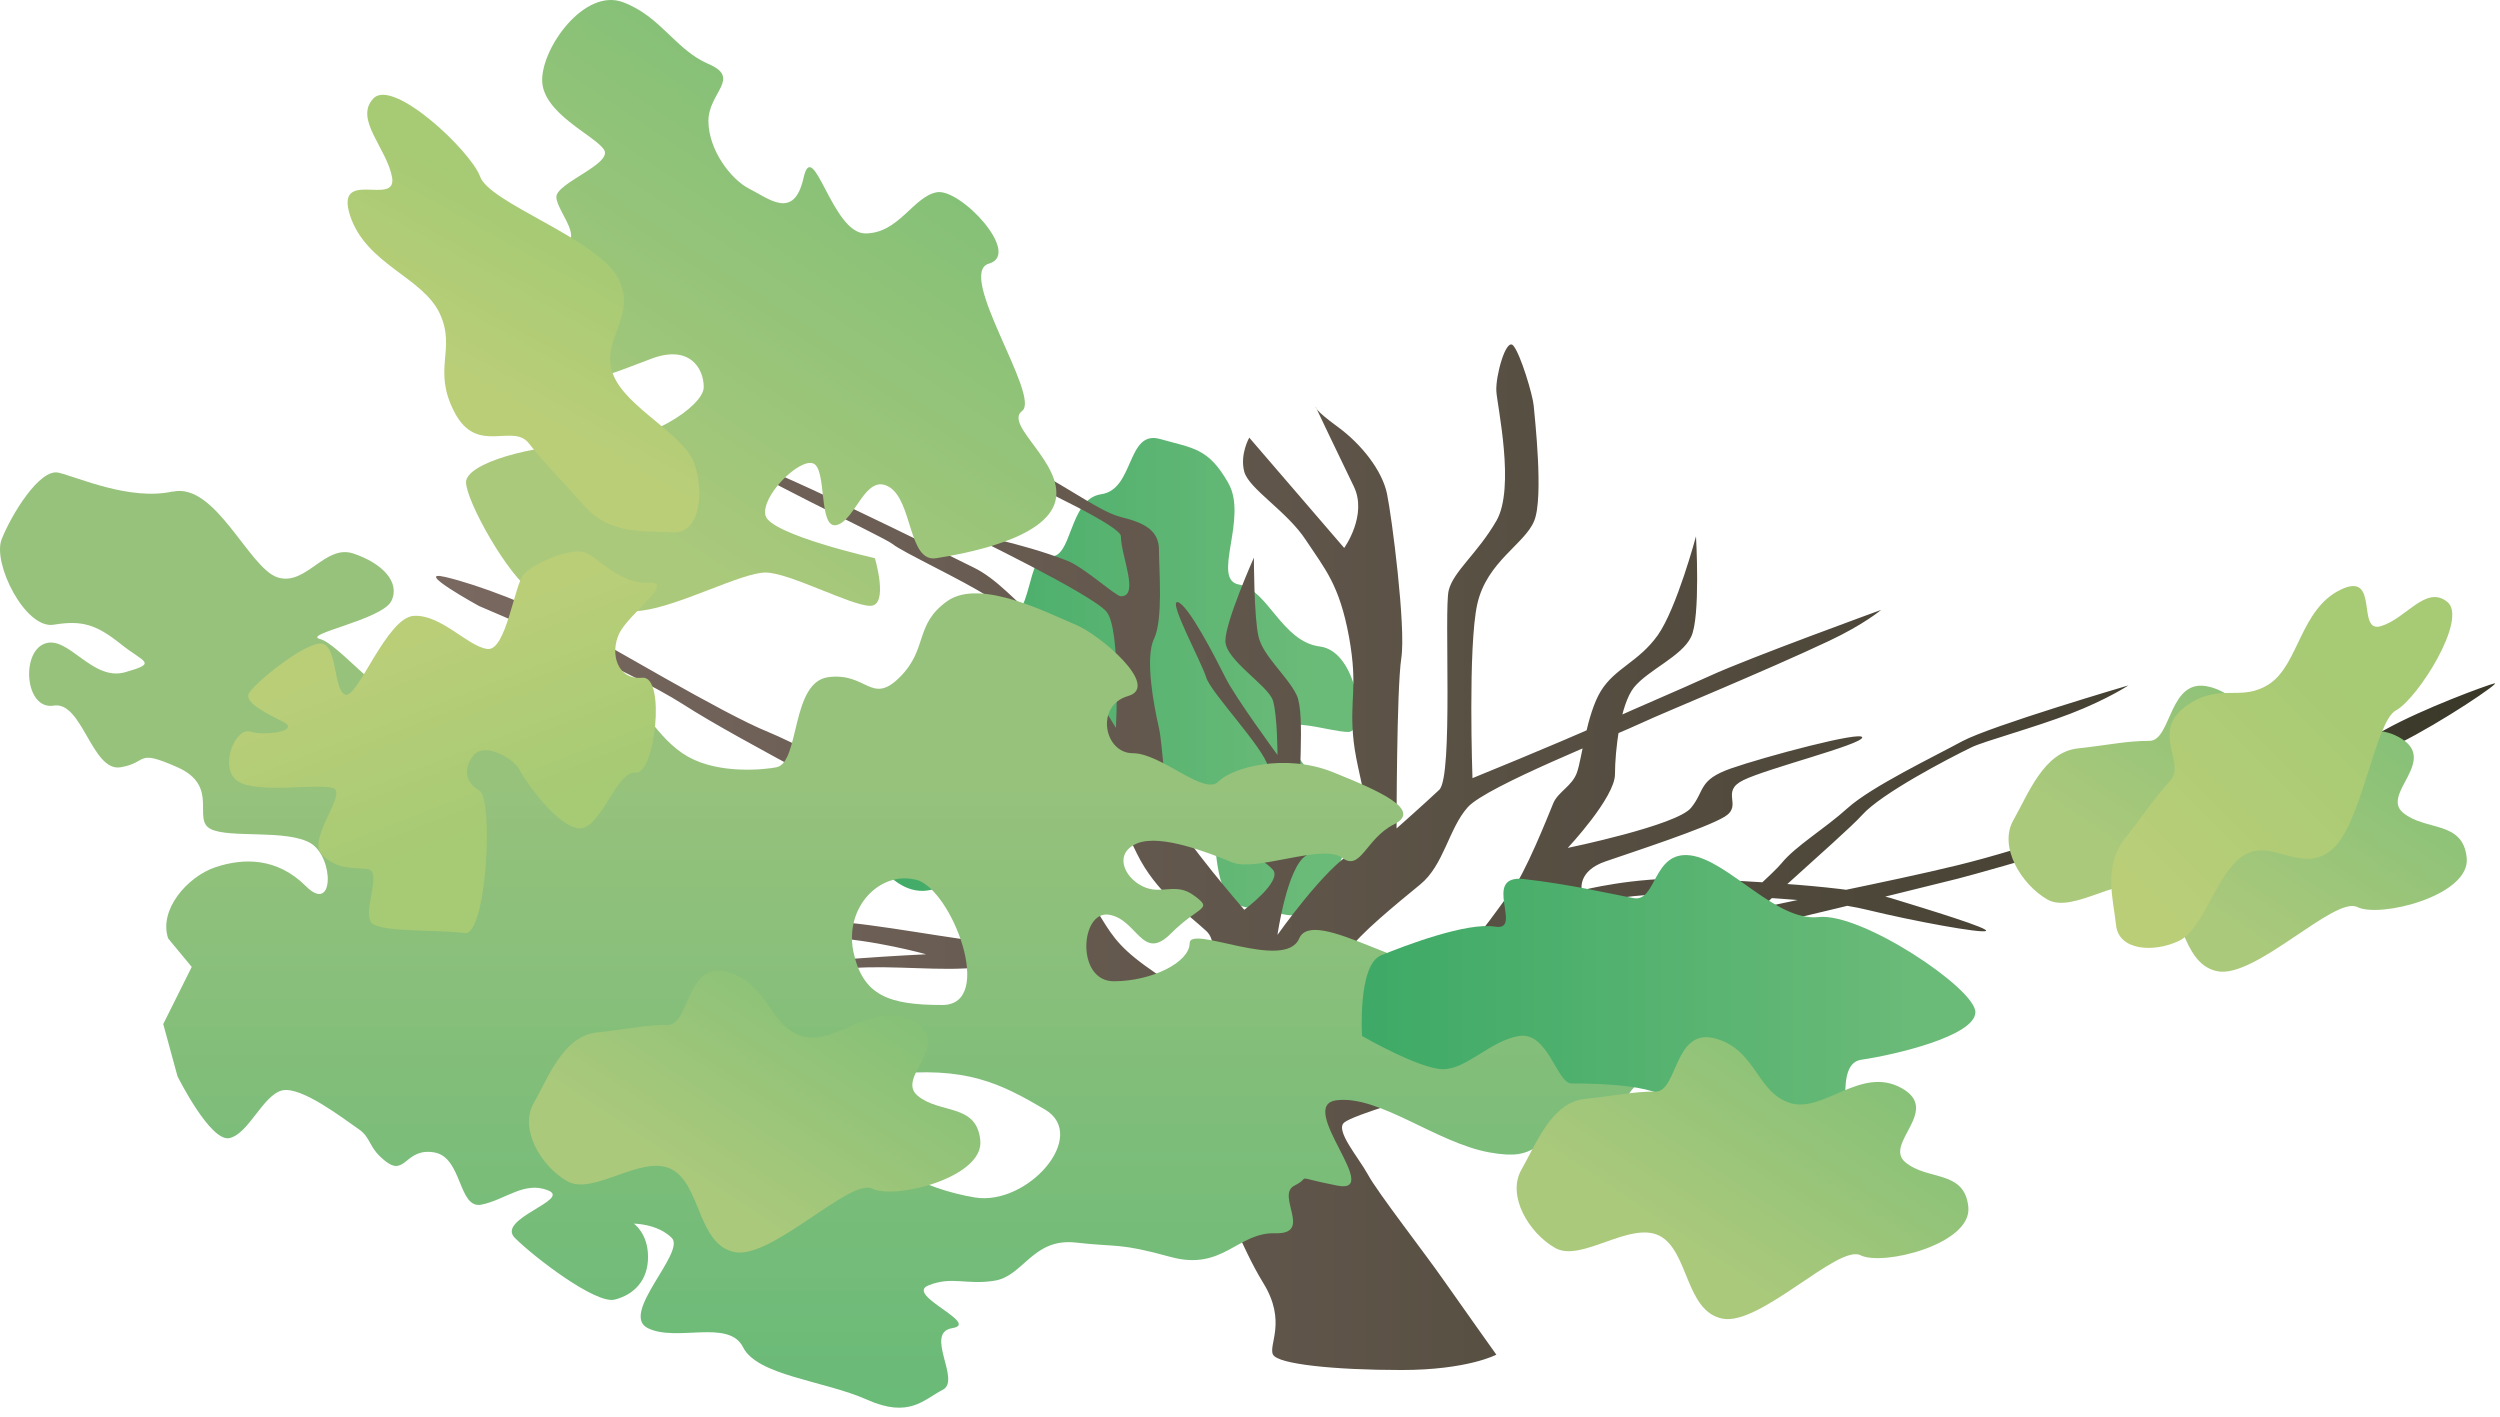
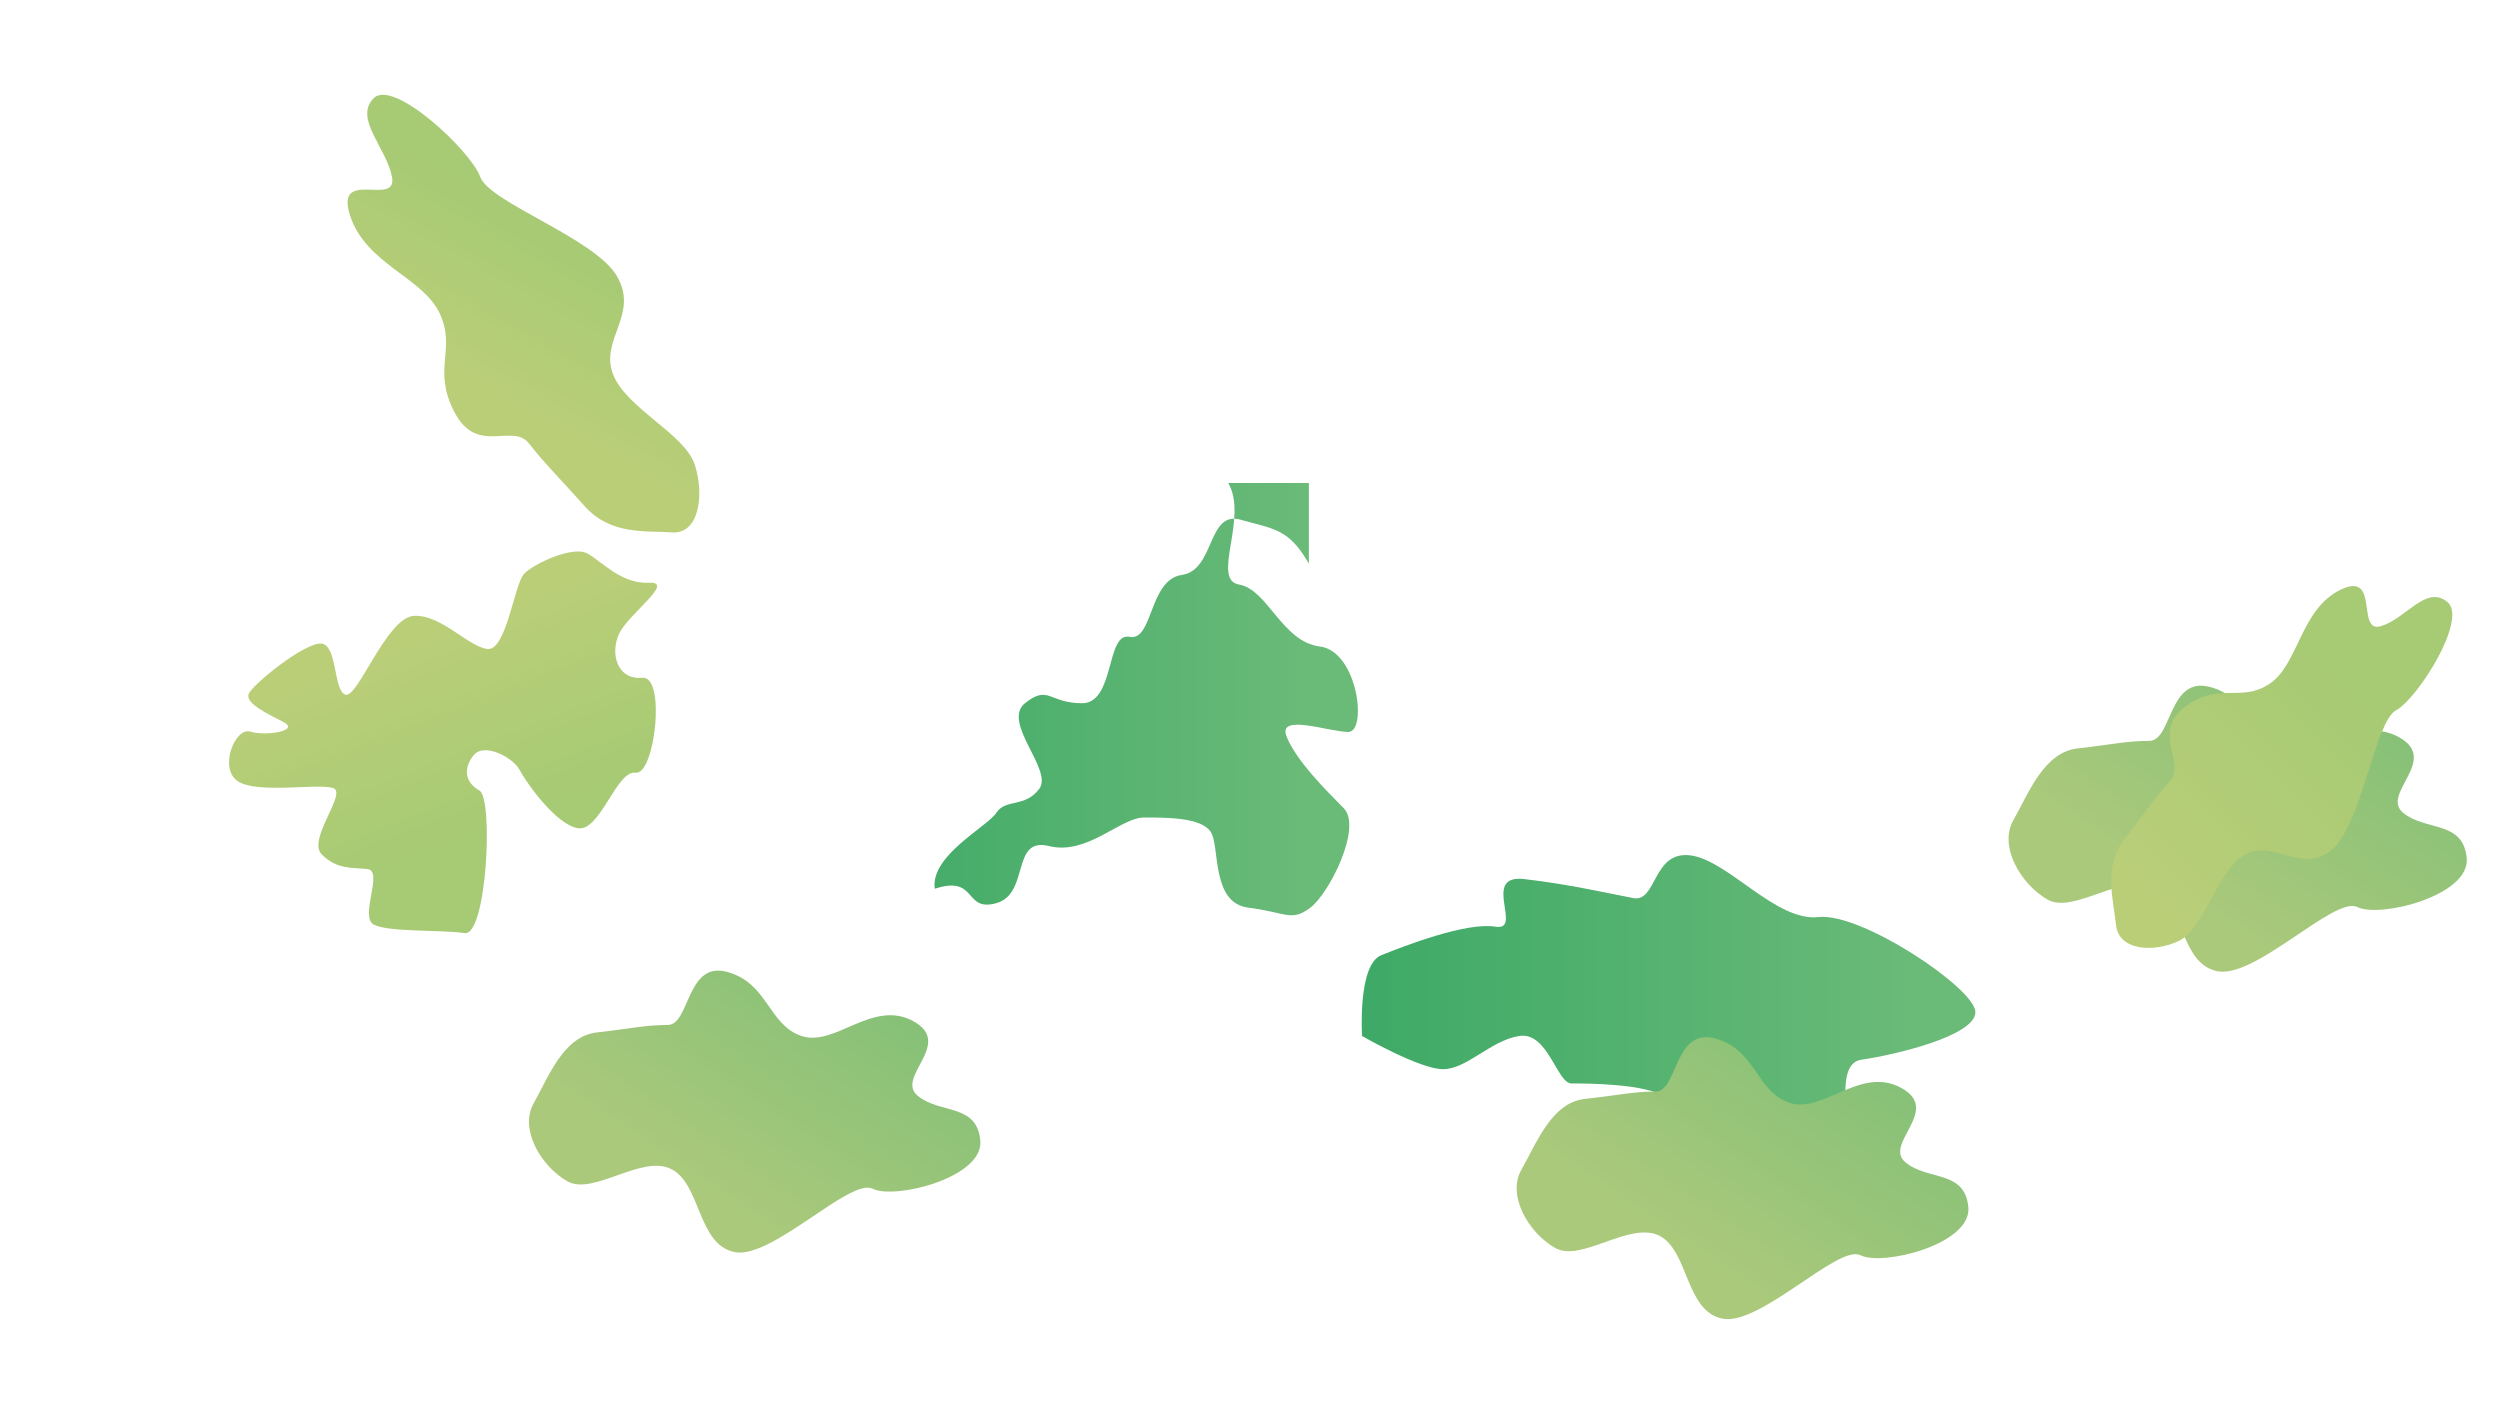
<svg xmlns="http://www.w3.org/2000/svg" xmlns:ns1="https://ian.umces.edu/media-library/" x="0px" y="0px" width="501" height="284" viewBox="0 0 501 284" xml:space="preserve">
  <title>Deer overbrowse: shrub</title>
  <desc>
    <ns1:title>Deer overbrowse: shrub</ns1:title>
    <ns1:descr>Illustration of a shrub that has been overbrowsed by deer.</ns1:descr>
    <ns1:scene>
      <ns1:contains>trees, shrubs, vines, tree, environmental degradation, deer, overbrowse, over-browse, overpopulation</ns1:contains>
      <ns1:when>2012-02-27</ns1:when>
    </ns1:scene>
  </desc>
  <defs>
</defs>
  <linearGradient id="ian_symbols_1c7c20059a6338c4ed88d20199b7fa7b" gradientUnits="userSpaceOnUse" x1="10317.139" y1="-12261.631" x2="7773.143" y2="-12261.631" gradientTransform="matrix(0.04 0 0 0.04 -137.468 622.386)">
    <stop offset="0.14" style="stop-color:#6ABA78" />
    <stop offset="0.994" style="stop-color:#3FAA67" />
  </linearGradient>
-   <path fill="url(#ian_symbols_1c7c20059a6338c4ed88d20199b7fa7b)" d="M246.144,96.789c4.063,7.022-3.526,19.429,2.191,20.361c5.718,0.986,8.569,11.451,16.151,12.406  c7.636,0.933,9.555,17.129,5.717,17.129c-3.798,0-14.278-3.814-12.367,0.924c1.926,4.801,7.645,10.503,11.419,14.325  c3.822,3.76-2.851,17.122-6.666,19.965c-3.813,2.874-4.754,0.979-12.382,0c-7.59-0.917-5.679-12.352-7.59-15.211  c-1.934-2.858-8.6-2.858-13.354-2.858c-4.731,0-11.389,7.644-19.064,5.718c-7.605-1.896-3.814,9.508-10.495,11.435  c-6.658,1.896-3.745-5.702-12.376-2.875c-8.521,2.875-15.218-9.524-16.149-16.174c-0.925-6.681,10.494-12.375,12.352-15.25  c1.926-2.851,5.717-0.948,8.584-4.77c2.851-3.791-7.59-13.315-2.867-17.161c4.777-3.783,4.777,0,11.435,0  c6.635,0,4.762-14.263,9.509-13.308c4.778,0.971,3.838-11.435,10.496-12.406c6.665-0.932,5.08-12.973,11.792-11.062  c6.665,1.896,9.641,1.756,13.665,8.802V96.789L246.144,96.789z" />
+   <path fill="url(#ian_symbols_1c7c20059a6338c4ed88d20199b7fa7b)" d="M246.144,96.789c4.063,7.022-3.526,19.429,2.191,20.361c5.718,0.986,8.569,11.451,16.151,12.406  c7.636,0.933,9.555,17.129,5.717,17.129c-3.798,0-14.278-3.814-12.367,0.924c1.926,4.801,7.645,10.503,11.419,14.325  c3.822,3.76-2.851,17.122-6.666,19.965c-3.813,2.874-4.754,0.979-12.382,0c-7.59-0.917-5.679-12.352-7.59-15.211  c-1.934-2.858-8.6-2.858-13.354-2.858c-4.731,0-11.389,7.644-19.064,5.718c-7.605-1.896-3.814,9.508-10.495,11.435  c-6.658,1.896-3.745-5.702-12.376-2.875c-0.925-6.681,10.494-12.375,12.352-15.25  c1.926-2.851,5.717-0.948,8.584-4.77c2.851-3.791-7.59-13.315-2.867-17.161c4.777-3.783,4.777,0,11.435,0  c6.635,0,4.762-14.263,9.509-13.308c4.778,0.971,3.838-11.435,10.496-12.406c6.665-0.932,5.08-12.973,11.792-11.062  c6.665,1.896,9.641,1.756,13.665,8.802V96.789L246.144,96.789z" />
  <linearGradient id="ian_symbols_5bd66e7d7d9a44c4c1c94105cd5a8d56" gradientUnits="userSpaceOnUse" x1="5425.752" y1="-11350.107" x2="16057.135" y2="-11350.107" gradientTransform="matrix(0.04 0 0 0.04 -137.468 622.386)">
    <stop offset="0.006" style="stop-color:#7A6961" />
    <stop offset="1" style="stop-color:#393828" />
  </linearGradient>
-   <path fill="url(#ian_symbols_5bd66e7d7d9a44c4c1c94105cd5a8d56)" d="M255.109,271.47c-0.979-1.958,2.828-6.618-1.95-14.355c-4.747-7.768-7.241-16.438-12.033-22.653  c-4.724-6.152-1.282-14.558-1.282-18.427c0-3.899-12.382-12.398-15.218-14.372c-2.867-1.926-9.579-5.236-15.234-6.417  c-5.718-1.166-8.631-1.585-16.205-1.166c-7.589,0.389-18.146-0.917-24.773,0.249c-6.658,1.149-31.4,5.407-37.125,6.572  c-5.756,1.181-33.35,5.034-33.35,5.034l-20.003,1.958c0,0,31.438-5.468,37.141-6.587c5.717-1.166,23.825-4.273,34.305-6.618  c10.44-2.285,36.217-3.45,36.217-3.45s-10.557-2.967-20.042-3.371c-9.517-0.42-19.981-0.917-27.648-0.513  c-7.551,0.388-20.004,5.438-27.594,6.976c-7.606,1.57-22.885,3.464-22.885,3.464s19.079-5.811,26.707-6.976  c7.598-1.165,10.464-4.273,18.093-5.018c7.605-0.793,25.721-1.554,34.305-1.15c8.507,0.357,25.722,3.853,32.355,4.226  c6.658,0.404,14.303,2.361,14.303,2.361s-2.867-4.692-6.65-9.337c-3.861-4.63-14.286-8.903-21.923-13.952  c-7.644-5.05-36.232-19.382-47.605-26.731c-11.481-7.364-41.017-19.771-41.017-19.771s-13.431-7.379-6.766-5.818  c6.696,1.554,17.494,5.818,25.131,9.687c7.605,3.884,30.142,17.549,39.658,21.41c9.524,3.908,37.257,19.686,44.87,22.792  c7.652,3.092,17.153,7.365,20.02,11.622c2.851,4.288,3.792,6.991,8.554,10.845c4.792,3.884,12.382,8.157,12.382,8.157  s5.718-10.083,1.88-13.58c-3.753-3.48-10.083-7.752-13.891-15.505c-3.845-7.737-5.134-11.233-6.075-17.829  c-0.994-6.595-9.563-16.671-9.563-16.671s-9.509-13.952-14.286-17.059c-4.724-3.107-17.153-8.902-19.009-10.456  c-1.927-1.562-32.63-15.842-30.515-16.664c2.115-0.822,41.95,18.986,46.672,21.325c4.779,2.307,8.554,6.968,13.347,10.868  c4.786,3.853,15.227,21.309,15.227,21.309s0.995-19.771-1.873-23.274c-2.851-3.48-28.572-15.902-28.572-15.902  s11.237,1.99,20.667,5.656c3.411,1.326,9.746,7.139,10.772,7.139c3.783,0,0-8.134,0-12.018c0-3.869-57.19-27.342-58.093-30.616  s3.784-2.323,3.784-2.323s25.737,15.521,33.357,18.202c7.591,2.727,16.159,9.703,20.953,10.868c4.777,1.165,7.628,2.719,7.628,6.595  c0,3.869,0.878,13.952-0.995,17.813c-1.864,3.9,0,13.571,0.995,17.867c0.878,4.242,0.878,12.88,2.866,17.541  c1.857,4.661,14.232,18.893,14.232,18.893s7.629-5.687,5.757-8.001c-1.95-2.346-12.771-8.297-13.703-10.239  c-0.979-1.896-3.435-6.557-3.435-6.557s13.308,11.606,17.138,11.218c3.783-0.373,0-11.218-0.979-15.102  c-0.97-3.893-11.435-14.768-12.405-17.868c-0.941-3.092-7.774-15.616-5.688-15.102c2.087,0.514,7.599,11.249,9.525,15.102  c1.911,3.899,10.441,15.521,10.441,15.521s0-7.753-0.894-10.86c-0.94-3.077-9.547-8.134-9.547-12.002  c0-3.861,5.717-16.687,5.717-16.687s0,12.025,0.939,15.894c0.941,3.885,5.718,7.769,7.614,11.629c1.887,3.876,0,19.002,0.956,22.109  c0.932,3.107,4.762,7.752,0.932,10.099c-3.783,2.315-5.717,15.879-5.717,15.879s9.547-13.564,15.265-16.702  c5.724-3.092,0.955-13.548,0-22.078c-0.925-8.521,0.955-10.456-0.925-20.92c-1.927-10.472-4.793-13.58-8.623-19.383  c-3.783-5.818-11.373-10.238-12.367-13.711c-0.939-3.488,0.995-6.86,0.995-6.86l19.025,22.109c0,0,4.762-6.595,1.896-12.391  c-2.852-5.833-7.614-15.886-7.614-15.886s-0.357,0.521,4.405,3.993c4.801,3.503,8.933,8.786,9.897,13.439  c0.963,4.646,3.821,26.739,2.859,32.954c-0.948,6.199-0.948,34.103-0.948,34.103s5.702-5.049,8.561-7.752  c2.828-2.719,0.933-36.046,1.88-39.93c0.948-3.869,5.734-7.356,9.556-13.952c3.822-6.587,0.194-22.963,0-25.962  c-0.195-3,1.929-10.804,3.38-9.178s3.933,9.96,4.107,12.058c0.174,2.099,2.036,18.42,0.094,23.082  c-1.879,4.654-9.492,8.134-11.402,16.679c-1.896,8.514-0.964,34.873-0.964,34.873s16.189-6.572,25.713-10.837  c9.524-4.281,14.311-6.23,21.954-9.695c7.582-3.488,34.228-13.183,34.228-13.183s-3.405,2.894-10.405,6.199  c-12.836,6.059-33.484,14.519-37.185,16.268c-5.749,2.727-31.431,12.833-35.237,17.06c-3.838,4.272-4.785,11.653-9.571,15.521  c-4.707,3.869-12.351,10.083-14.231,13.174c-1.927,3.093-6.688,10.083-6.688,13.192c0,3.076,0,9.695,0,9.695  s19.041-16.298,24.773-18.986c5.718-2.735,11.436-12.026,14.295-15.537c2.843-3.496,7.582-15.49,8.545-17.836  c0.963-2.315,3.822-3.449,4.754-6.184c0.979-2.727,1.927-11.645,4.77-16.283c2.843-4.653,7.598-5.826,11.45-11.249  c3.792-5.43,7.63-19.778,7.63-19.778s0.947,16.29-0.995,20.175c-1.849,3.869-8.561,6.587-11.42,10.083  c-2.796,3.488-3.822,12.795-3.822,17.425c0,4.661-9.461,14.76-9.461,14.76s21.86-4.506,24.703-8.032  c2.844-3.465,1.352-5.547,8.002-7.893c6.665-2.323,26.46-7.637,26.304-6.199s-19.079,6.199-23.817,8.545  c-4.755,2.315,0,5.034-3.761,7.333c-3.884,2.346-18.147,6.976-23.817,8.934c-5.765,1.942-4.801,5.811-4.801,5.811  s10.471-2.719,21.891-2.315c11.451,0.404,32.395,1.554,40.039,3.869c7.644,2.346,20.032,6.122,19.048,6.603  c-0.984,0.481-14.263-1.925-23.834-4.256c-9.539-2.346-27.624-2.734-35.253-3.107c-7.566-0.404-16.143,0.761-20.928,1.927  c-4.785,1.181-8.577,10.099-8.577,10.099s20.944-3.884,35.238-7.396c14.294-3.464,33.357-6.96,47.636-10.44  c14.294-3.48,33.343-10.503,46.673-13.579c13.331-3.107,31.415-9.291,38.998-13.572c7.644-4.265,20.546-8.989,21.969-9.306  c1.422-0.317-10.519,7.768-19.11,12.033c-8.546,4.257-32.565,10.565-41.142,13.268c-8.576,2.704-39.79,11.917-47.388,13.859  c-7.629,1.927-65.721,16.298-73.303,16.687c-7.675,0.373-13.377,2.3-18.146,3.48c-4.754,1.166-17.138,16.655-22.84,19.359  c6.666,0,33.312-7.737,43.83-13.952c10.455-6.2,32.363-25.169,35.222-28.681c2.827-3.48,8.576-6.836,13.3-11.108  c4.785-4.273,17.152-10.216,22.87-13.323c5.717-3.091,33.357-11.218,33.357-11.218s-4.295,2.838-11.561,5.646  s-17.501,5.584-19.87,6.753c-4.785,2.315-18.132,9.299-21.938,13.572c-3.791,4.242-27.563,24.423-28.541,27.111  c-0.964,2.735-7.613,9.308-12.384,12.414c-4.785,3.092-34.305,12.787-40.985,14.745c-6.634,1.911-19.988,5.81-21.884,7.364  c-1.888,1.554,2.851,6.96,4.762,10.441c1.88,3.511,11.435,15.785,15.226,21.238c3.821,5.454,10.503,14.838,10.503,14.838  s-5.718,3.077-19.048,3.077c-13.324,0-24.774-1.165-25.706-3.093V271.47L255.109,271.47z" />
  <linearGradient id="ian_symbols_3cb3cd34dd0bfe2479718a8b6bef7ddc" gradientUnits="userSpaceOnUse" x1="6358.802" y1="-12551.799" x2="7936.801" y2="-14913.263" gradientTransform="matrix(0.04 0 0 0.04 -137.468 622.386)">
    <stop offset="0.14" style="stop-color:#ABC97B" />
    <stop offset="0.994" style="stop-color:#83C077" />
  </linearGradient>
-   <path fill="url(#ian_symbols_3cb3cd34dd0bfe2479718a8b6bef7ddc)" d="M124.832,0.437c-7.613-2.851-16.182,8.926-16.182,15.599c0,6.642,10.465,11.055,12.376,13.929  c1.919,2.843-9.532,6.673-9.532,9.509c0,2.866,6.665,9.54,0,9.54c-6.681,0-15.25,0.948-17.138,4.778  c-1.911,3.798,2.866,20.951,11.389,22.847c8.623,1.896,17.2-1.896,24.789-4.754c7.644-2.874,10.496,1.903,10.496,5.694  c0,3.822-11.435,11.451-22.871,11.451c-11.435,0-24.765,3.83-24.765,7.598c0,3.807,8.568,19.079,13.33,21.93  c4.778,2.851,14.302,4.754,21.915,3.806c7.613-0.956,19.996-7.628,24.766-7.628c4.77,0,17.145,6.672,20.99,6.672  c3.784,0,0.933-9.547,0.933-9.547s-20.975-4.739-21.923-8.545c-0.939-3.837,6.65-11.419,9.501-10.464  c2.921,0.939,0.979,13.299,4.777,12.359c3.807-0.94,5.718-10.464,10.496-7.629c4.785,2.852,3.806,15.273,9.508,14.271  c5.717-0.933,21.876-3.791,23.81-11.419c1.903-7.582-10.448-15.226-6.658-18.093c3.792-2.859-13.354-27.617-6.649-29.512  c6.649-1.919-5.78-15.218-10.503-14.294c-4.723,0.94-7.574,8.243-14.286,8.243c-6.658,0-10.449-19.701-12.376-11.109  c-1.911,8.562-7.007,4.079-10.852,2.168c-3.775-1.919-8.204-7.87-8.204-13.587c0-5.725,6.666-8.584,0-11.435  C135.312,9.946,132.461,3.288,124.832,0.437L124.832,0.437z" />
  <linearGradient id="ian_symbols_a3a2305138d6a1d4997a28309d2a6fb8" gradientUnits="userSpaceOnUse" x1="7863.665" y1="-8571.426" x2="7863.665" y2="-13292.758" gradientTransform="matrix(0.04 0 0 0.04 -137.468 622.386)">
    <stop offset="0" style="stop-color:#6ABA78" />
    <stop offset="0.663" style="stop-color:#97C27C" />
  </linearGradient>
-   <path fill="url(#ian_symbols_a3a2305138d6a1d4997a28309d2a6fb8)" d="M34.633,98.529c8.514-1.903,15.226,15.25,20.936,17.161c5.725,1.896,9.516-6.673,15.226-4.77  c5.718,1.904,9.501,5.702,7.629,9.532c-1.912,3.775-18.055,6.673-14.278,7.613c3.783,0.948,13.299,13.339,19.009,13.339  c5.732,0,4.793-5.71,9.555-6.688c4.747-0.948,26.677,0.971,32.379,3.837c2.859,1.426,6.465,9.522,12.78,13.085  c6.315,3.563,15.338,2.591,17.735,2.125c4.723-0.94,2.851-17.153,10.44-18.069c7.651-0.979,8.584,5.71,14.286,0  c5.718-5.733,2.851-10.503,9.516-15.242c6.704-4.762,20.983,2.843,25.721,4.738c4.771,1.935,17.138,12.391,10.496,14.294  c-6.65,1.919-4.793,11.458,0.94,11.458c5.702,0,14.271,8.538,17.122,5.71c2.866-2.89,13.377-5.71,22.87-1.958  c9.509,3.822,18.116,7.644,12.367,10.503c-5.702,2.859-6.65,9.54-10.441,6.681c-3.83-2.858-17.138,2.859-21.93,0.963  c-4.724-1.927-14.286-5.733-19.048-3.853c-4.747,1.926-2.813,6.712,0.97,8.592c3.792,1.942,6.642-0.948,10.449,1.942  c3.845,2.843,0.986,1.865-4.747,7.582c-5.703,5.733-6.673-2.858-12.352-3.792c-5.78-0.947-6.697,13.331,0.932,13.331  c7.613,0,15.21-3.806,15.21-7.628c0-3.806,19.095,5.733,21.954-0.948c2.843-6.68,23.787,8.577,31.432,5.703  c7.582-2.843,12.367,3.822,17.121,0c4.754-3.806,15.258,3.822,22.84,7.644c7.644,3.807-1.865,4.77,5.718,7.599  c7.644,2.858,17.121,12.367,8.623,12.367c-8.623,0-6.697-3.791-14.341-4.723c-7.582-0.964-4.724,9.509-15.195,10.457  c-10.472,0.948-7.645,5.733-18.085,3.823c-10.503-1.881-21.969-11.436-30.53-10.457c-8.521,0.901,9.539,19.017,0,17.106  c-9.501-1.879-4.739-1.879-8.521,0c-3.846,1.911,3.783,9.773-3.846,9.555c-7.589-0.232-10.488,7.614-20.959,4.754  c-10.48-2.89-10.48-1.91-19.049-2.89c-8.568-0.932-10.44,6.65-16.158,7.628c-5.718,0.964-8.569-0.979-13.361,0.964  c-4.77,1.911,10.502,7.628,4.792,8.56c-5.718,0.933,1.864,10.504-1.942,12.368c-3.776,1.943-6.704,5.763-15.204,1.943  c-8.591-3.807-21.937-4.771-24.788-10.489c-2.859-5.717-13.323-0.963-19.08-3.822c-5.718-2.827,7.644-15.226,4.793-18.084  c-2.866-2.859-7.605-2.859-7.605-2.859s2.851,1.895,2.851,6.68c0,4.739-2.851,7.583-6.688,8.545  c-3.791,0.963-16.182-8.545-20.004-12.367c-3.806-3.822,11.435-7.644,6.65-9.525c-4.739-1.91-8.545,1.881-13.322,2.859  c-4.708,0.963-3.792-9.524-9.501-10.471c-5.718-0.949-5.718,4.77-9.563,1.91c-3.791-2.859-2.858-4.785-5.717-6.68  c-2.797-1.896-11.358-8.577-15.211-7.645c-3.798,0.979-6.65,8.592-10.456,9.54c-3.838,0.994-10.48-12.368-10.48-12.368  l-2.859-10.471l5.709-11.451l-4.722-5.703c-1.927-5.702,3.783-12.367,9.5-14.293c5.725-1.896,12.359-1.896,18.092,3.806  c5.688,5.702,5.672-5.702,0.979-8.592c-4.84-2.859-16.275-0.932-20.058-2.859c-3.792-1.896,1.88-8.576-6.642-12.367  c-8.569-3.791-5.717-0.94-11.436,0c-5.717,0.932-7.659-13.315-13.361-12.359c-5.718,0.939-6.634-10.511-1.903-12.391  c4.762-1.888,9.548,7.597,16.197,5.702c6.658-1.896,3.792-1.896-0.932-5.702c-4.785-3.807-7.659-4.778-13.361-3.823  c-5.718,0.956-12.352-12.367-10.44-17.137c1.872-4.754,7.589-14.278,11.427-13.323c3.806,0.901,14.293,5.679,22.87,3.76V98.529  L34.633,98.529z M177.773,215.36c-15.837,1.78-19.427,3.474-10.566,10.538c8.743,7.065,17.574,12.321,28.14,14.072  c10.54,1.751,22.93-12.291,14.1-17.603C200.531,217.141,193.625,213.553,177.773,215.36L177.773,215.36z M183.494,176.288  c-7.122-1.75-14.231,5.417-12.498,14.332c1.865,8.943,7.152,10.78,17.857,10.78c10.736,0,1.851-23.305-5.271-25.111H183.494z" />
  <linearGradient id="ian_symbols_49a959d29ad665e471b5f076c5690c46" gradientUnits="userSpaceOnUse" x1="14331.783" y1="-10778.763" x2="15258.992" y2="-12166.519" gradientTransform="matrix(0.04 0 0 0.04 -137.468 622.386)">
    <stop offset="0.14" style="stop-color:#ABC97B" />
    <stop offset="0.994" style="stop-color:#83C077" />
  </linearGradient>
  <path fill="url(#ian_symbols_49a959d29ad665e471b5f076c5690c46)" d="M442.889,137.674c-8.337-2.272-7.608,10.793-12.14,10.793c-4.558,0-7.569,0.753-14.374,1.519  c-6.829,0.753-9.88,9.076-12.893,14.375c-3.025,5.297,1.556,12.879,6.816,15.904c5.298,3.026,15.152-5.495,21.215-2.457  c6.076,3.038,5.299,15.338,12.855,16.831c7.596,1.519,23.487-15.127,28.032-12.867c4.495,2.26,22.673-2.26,21.932-9.842  c-0.753-7.569-8.249-5.31-12.77-9.064c-4.544-3.804,7.483-10.62-0.864-15.164c-8.298-4.557-15.88,5.31-22.696,3.038  c-6.768-2.297-6.768-10.817-15.114-13.077V137.674L442.889,137.674z" />
  <linearGradient id="ian_symbols_11d38c3e400024c4b18e5e6cb055e2b8" gradientUnits="userSpaceOnUse" x1="13434.068" y1="-10616.302" x2="10336.268" y2="-10616.302" gradientTransform="matrix(0.04 0 0 0.04 -137.468 622.386)">
    <stop offset="0.14" style="stop-color:#6ABA78" />
    <stop offset="0.994" style="stop-color:#3FAA67" />
  </linearGradient>
  <path fill="url(#ian_symbols_11d38c3e400024c4b18e5e6cb055e2b8)" d="M305.41,176.167c8.561,0.948,17.105,2.89,21.876,3.806c4.77,0.963,3.837-9.493,11.45-8.561  c7.612,0.963,17.153,13.33,25.698,12.368c8.576-0.963,31.431,14.324,31.431,19.048c0,4.785-16.174,8.577-22.854,9.539  c-6.635,0.964,0,18.116-5.718,18.116s-18.084-1.926-23.787-1.926c-5.748,0-5.748-5.703-9.57-8.577  c-3.807-2.859-16.174-2.859-19.032-2.859c-2.875,0-4.724-10.471-10.488-9.508c-5.733,0.932-10.456,6.65-15.227,6.65  c-4.706,0-16.235-6.65-16.235-6.65s-0.917-14.278,3.854-16.188c4.754-1.928,17.152-6.682,22.87-5.718  c5.687,0.932-2.921-10.472,5.687-9.555L305.41,176.167z" />
  <linearGradient id="ian_symbols_8644de4119ab16a4f1fb4d448c592370" gradientUnits="userSpaceOnUse" x1="8386.193" y1="12516.342" x2="8875.994" y2="13778.19" gradientTransform="matrix(-0.022 -0.029 0.032 -0.025 -123.603 639.757)">
    <stop offset="0.14" style="stop-color:#BACE78" />
    <stop offset="0.758" style="stop-color:#A7CA74" />
  </linearGradient>
  <path fill="url(#ian_symbols_8644de4119ab16a4f1fb4d448c592370)" d="M91.09,82.629c4.505,8.685,11.691,2.051,14.916,6.238c3.254,4.164,5.849,6.626,11.125,12.53  c5.243,5.912,12.312,4.925,17.587,5.298c5.267,0.373,6.518-7.271,4.545-13.485c-1.951-6.277-13.968-11.436-16.469-18.373  c-2.509-6.937,5.298-11.831,0.838-19.499c-4.451-7.637-25.589-14.729-27.414-19.941c-1.88-5.166-17.456-19.825-21.386-15.669  c-3.939,4.125,2.711,9.967,3.752,15.863c0.939,5.904-11.598-2.05-8.406,7.676c3.225,9.718,14.434,12.219,17.922,19.499  C91.517,70.044,86.529,73.929,91.09,82.629L91.09,82.629z" />
  <linearGradient id="ian_symbols_5fa2a93669c67a64c15353ac1fe245af" gradientUnits="userSpaceOnUse" x1="6852.096" y1="-9361.968" x2="7765.672" y2="-10729.009" gradientTransform="matrix(0.04 0 0 0.04 -137.468 622.386)">
    <stop offset="0.14" style="stop-color:#ABC97B" />
    <stop offset="0.994" style="stop-color:#83C077" />
  </linearGradient>
  <path fill="url(#ian_symbols_5fa2a93669c67a64c15353ac1fe245af)" d="M145.732,194.774c-8.211-2.252-7.458,10.627-11.917,10.627c-4.467,0-7.458,0.746-14.154,1.492  c-6.759,0.73-9.734,8.918-12.687,14.155c-2.999,5.234,1.484,12.708,6.712,15.676c5.182,2.968,14.908-5.438,20.828-2.439  c5.997,2.999,5.236,15.133,12.709,16.64c7.434,1.46,23.158-14.946,27.632-12.708c4.459,2.237,22.366-2.237,21.597-9.679  c-0.715-7.488-8.126-5.237-12.57-8.964c-4.482-3.761,7.365-10.441-0.863-14.932c-8.165-4.459-15.622,5.205-22.364,2.983  C153.959,205.402,153.959,197.013,145.732,194.774L145.732,194.774z" />
  <linearGradient id="ian_symbols_d706b7f139e7d48445c2375dae15ae81" gradientUnits="userSpaceOnUse" x1="11838.674" y1="-9025.228" x2="12752.303" y2="-10392.348" gradientTransform="matrix(0.04 0 0 0.04 -137.468 622.386)">
    <stop offset="0.14" style="stop-color:#ABC97B" />
    <stop offset="0.994" style="stop-color:#83C077" />
  </linearGradient>
  <path fill="url(#ian_symbols_d706b7f139e7d48445c2375dae15ae81)" d="M343.71,208.103c-8.234-2.206-7.489,10.643-11.917,10.643c-4.521,0-7.489,0.76-14.217,1.476  c-6.711,0.776-9.694,8.98-12.678,14.168c-2.998,5.252,1.522,12.74,6.743,15.692c5.205,2.999,14.916-5.406,20.882-2.454  c5.935,3.014,5.189,15.133,12.646,16.625c7.521,1.522,23.181-14.915,27.655-12.709c4.459,2.253,22.39-2.206,21.628-9.664  c-0.746-7.489-8.157-5.22-12.616-8.964c-4.475-3.713,7.365-10.457-0.839-14.9c-8.173-4.475-15.63,5.221-22.389,2.983  C351.914,218.746,351.914,210.324,343.71,208.103L343.71,208.103z" />
  <linearGradient id="ian_symbols_7eb85c22cbdd77c43d3e7d6694943b5d" gradientUnits="userSpaceOnUse" x1="17899.029" y1="2222.746" x2="20260.377" y2="2222.746" gradientTransform="matrix(0.028 -0.028 0.028 0.028 -137.605 632.56)">
    <stop offset="0.14" style="stop-color:#BACE78" />
    <stop offset="0.758" style="stop-color:#A7CA74" />
  </linearGradient>
  <path fill="url(#ian_symbols_7eb85c22cbdd77c43d3e7d6694943b5d)" d="M437.934,141.616c-6.883,5.135,0.155,11.396-2.999,14.814c-3.17,3.449-4.848,6.152-9.151,11.684  c-4.335,5.578-2.253,12.227-1.724,17.308c0.527,5.034,7.457,5.562,12.584,3.139c5.128-2.408,7.706-14.356,13.394-17.371  c5.686-2.983,11.311,4.04,17.246-0.901c5.996-4.94,8.653-25.713,12.879-27.943c4.272-2.253,14.558-18.419,10.238-21.759  c-4.287-3.395-8.249,3.434-13.299,4.902c-5.003,1.46-0.094-11.21-8.095-7.287c-8.002,3.93-8.313,14.814-14.139,18.799  c-5.889,3.931-10.053-0.49-16.935,4.607V141.616L437.934,141.616z" />
  <linearGradient id="ian_symbols_4bd469d79b5eebd4bd5d84ec1ca288d5" gradientUnits="userSpaceOnUse" x1="5559.581" y1="-12621.089" x2="6151.24" y2="-11096.426" gradientTransform="matrix(0.04 0 0 0.04 -137.468 622.386)">
    <stop offset="0.14" style="stop-color:#BACE78" />
    <stop offset="0.758" style="stop-color:#A7CA74" />
  </linearGradient>
  <path fill="url(#ian_symbols_4bd469d79b5eebd4bd5d84ec1ca288d5)" d="M66.732,157.911c3.029,0.917-5.314,10.363-2.229,13.346c3.069,3.014,5.896,2.548,9.144,2.905  c3.271,0.357-1.639,9.524,1.228,11.109c2.851,1.584,13.734,1.024,18.209,1.725c4.467,0.745,5.841-26.988,2.991-28.573  c-2.867-1.585-3.302-4.428-1.158-7.077c2.174-2.649,7.908,0.505,9.19,2.913c1.25,2.393,7.248,11,11.708,11.715  c4.451,0.746,7.737-11.684,11.559-11.125c3.837,0.575,6.176-19.522,1.313-19.033c-4.887,0.49-6.533-4.73-4.607-8.848  c1.958-4.055,11.381-10.479,5.927-10.185c-5.5,0.28-9.422-4.304-12.29-5.865c-2.851-1.6-10.658,1.981-12.67,4.048  c-2.004,2.058-3.574,15.645-7.419,15.086c-3.884-0.528-9.237-6.937-14.698-6.634c-5.422,0.295-11.241,16.57-13.696,15.8  c-2.455-0.776-1.57-9.866-4.8-10.239c-3.295-0.357-14.038,8.328-14.628,10.161c-0.537,1.833,3.55,3.784,6.968,5.539  c3.495,1.771-3.566,2.89-6.611,1.935c-3.068-0.948-6.386,7.38-2.501,9.944c3.884,2.579,16.002,0.388,19.033,1.352H66.732  L66.732,157.911z" />
</svg>